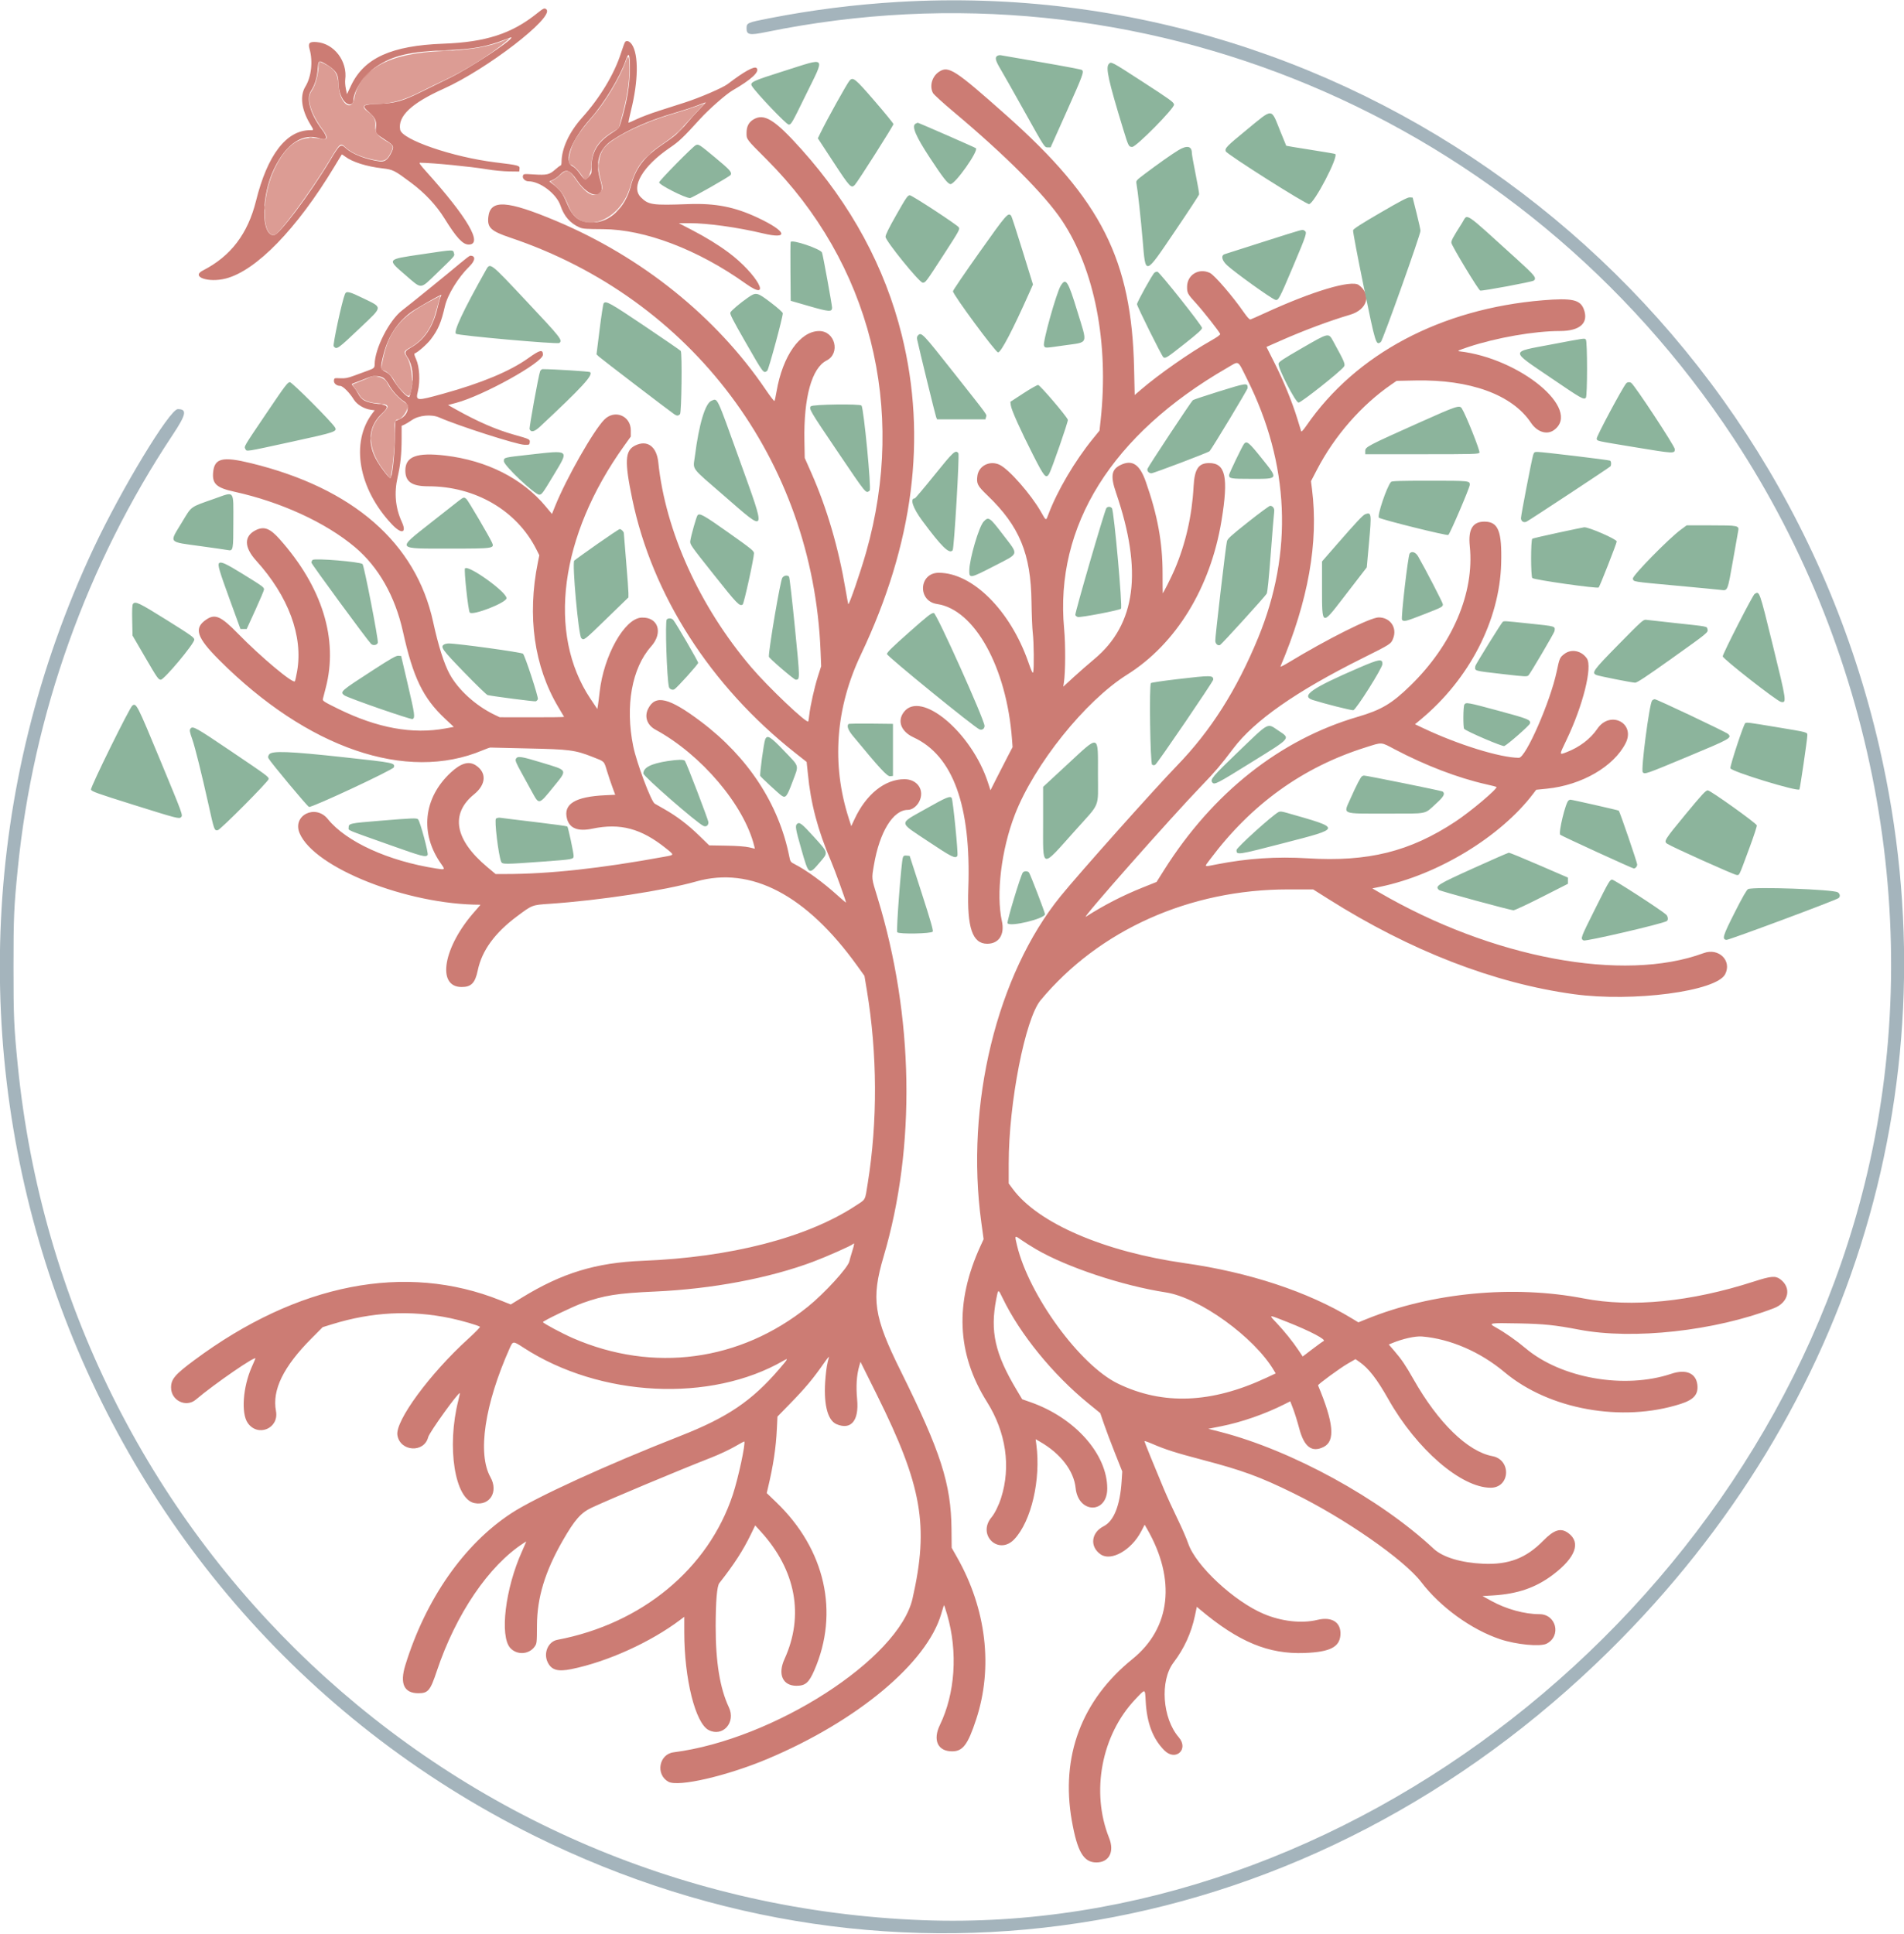
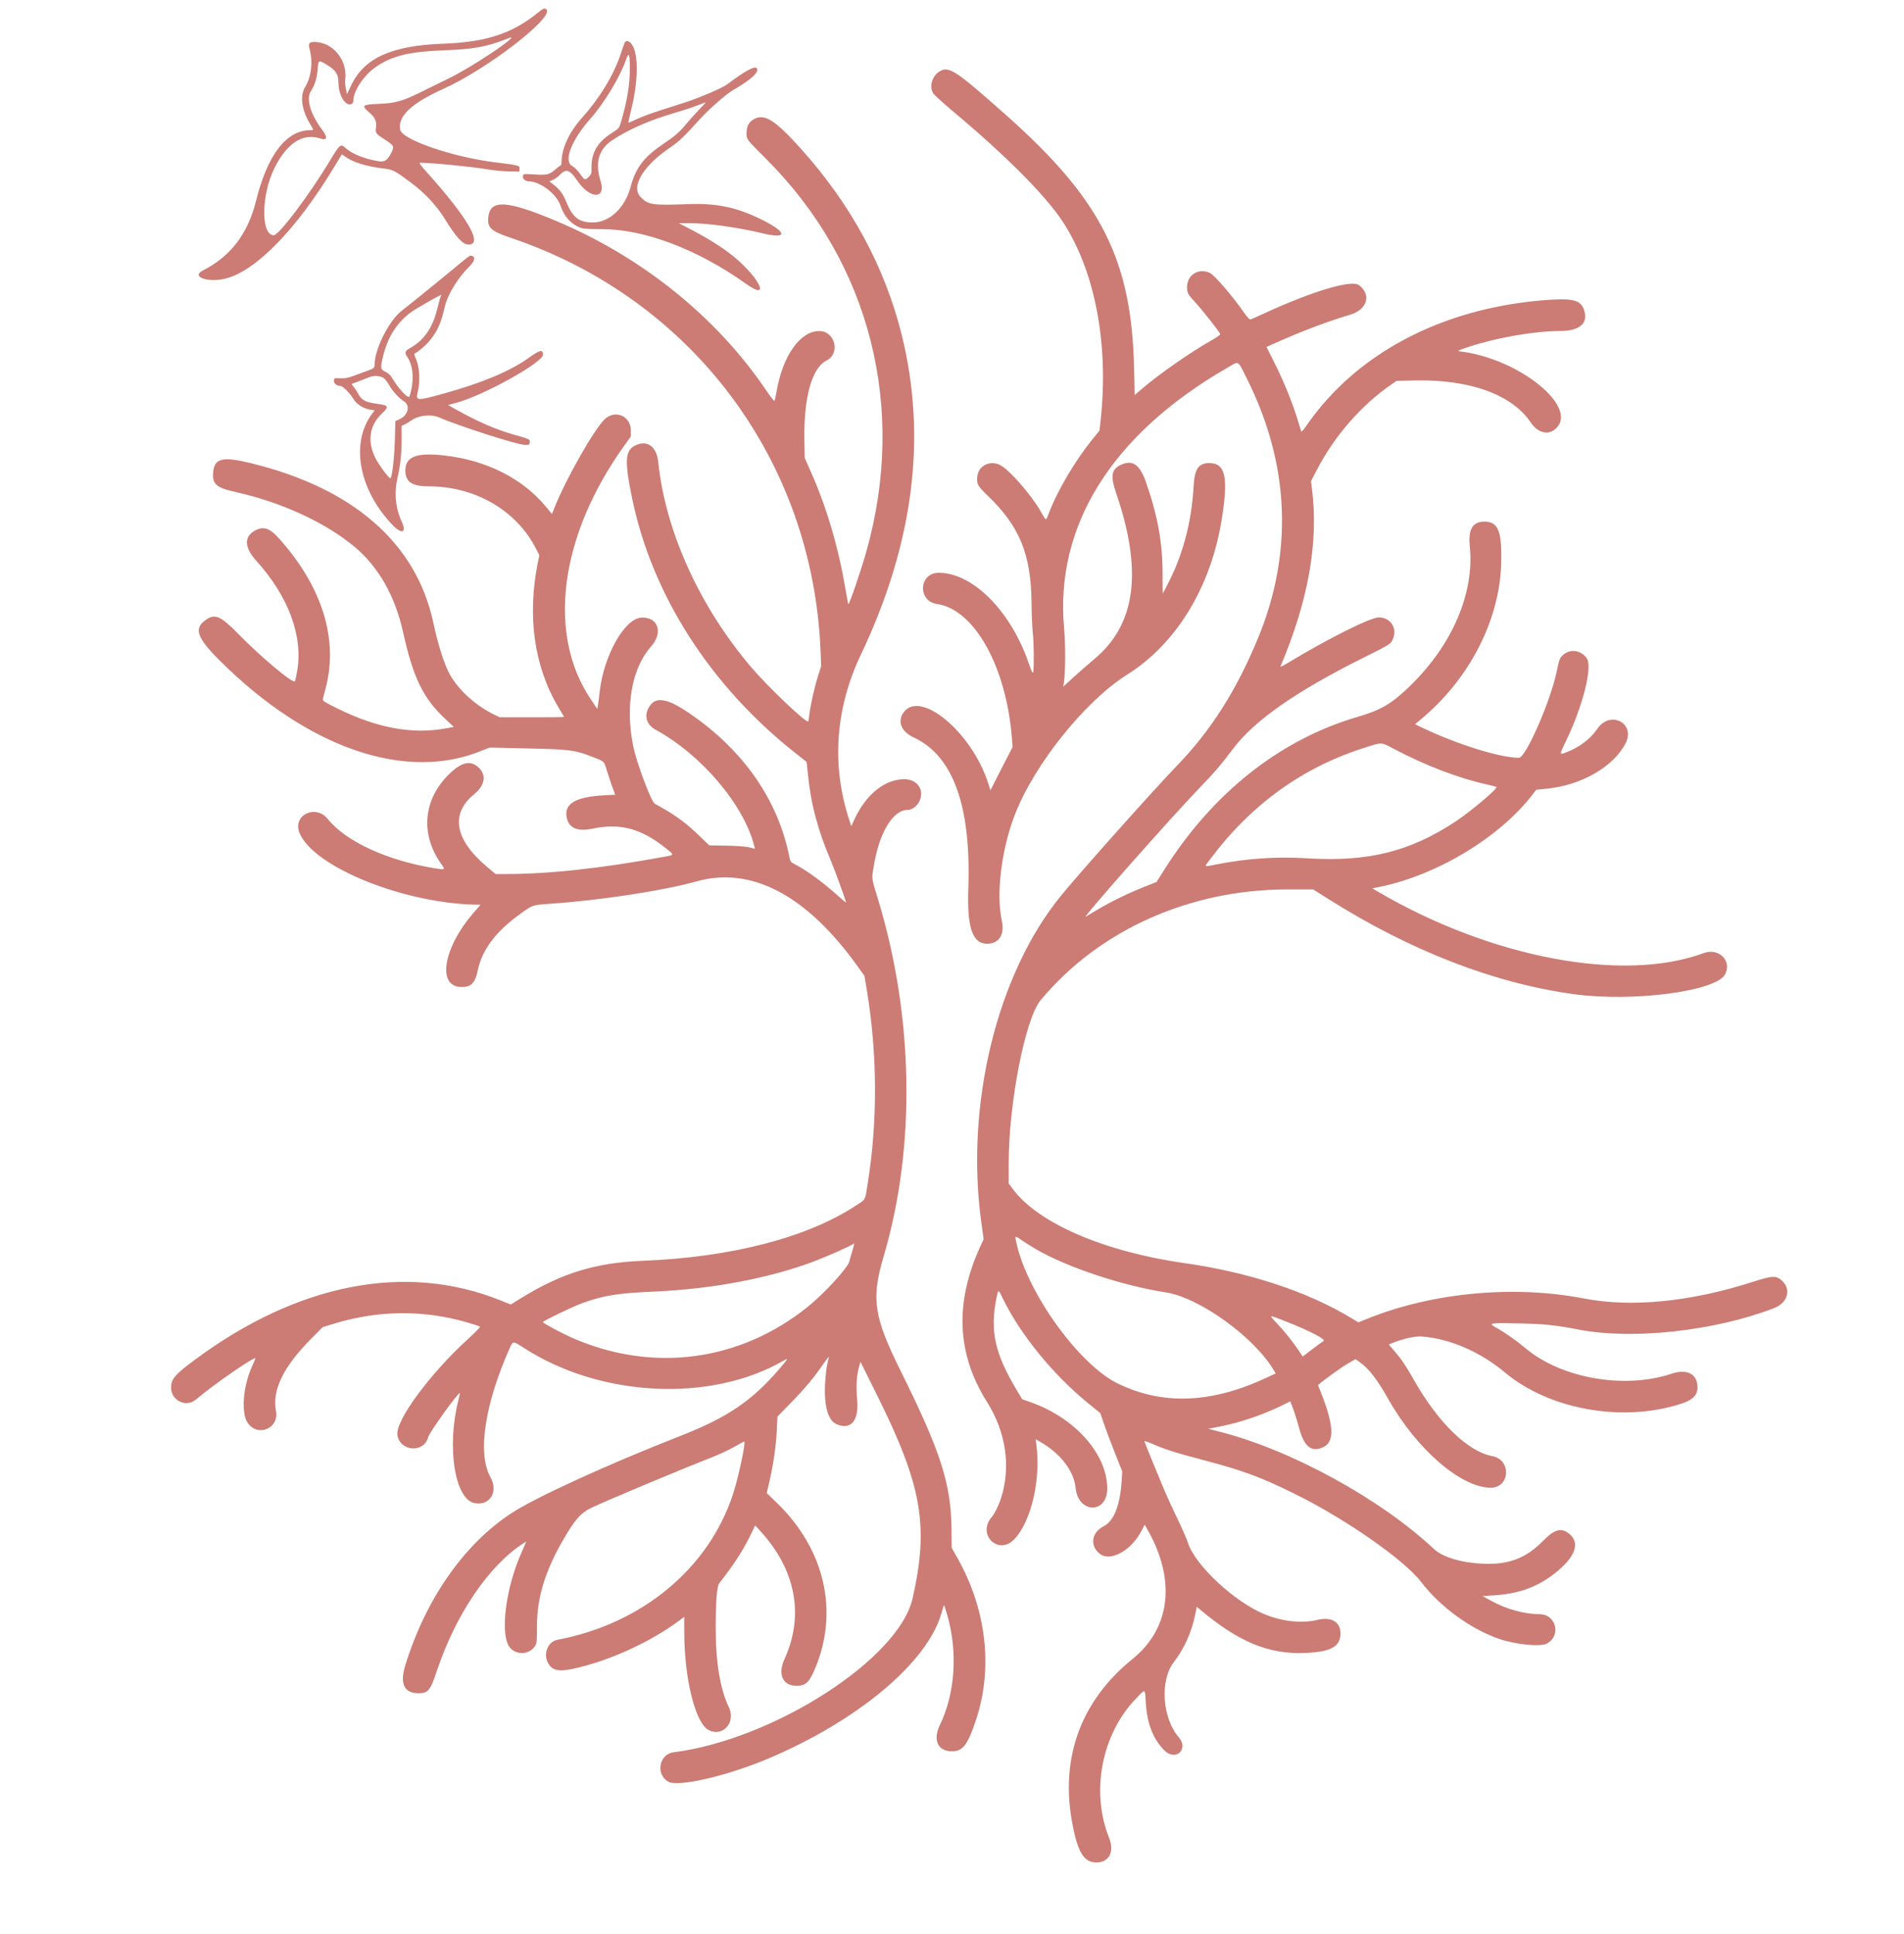
<svg xmlns="http://www.w3.org/2000/svg" id="svg" version="1.1" width="400" height="406.25" viewBox="0, 0, 400,406.25">
  <g id="svgg">
    <path id="path0" d="M112.874 2.767 C 107.532 7.070,102.057 8.850,93.164 9.176 C 82.240 9.576,76.507 12.170,73.757 17.957 L 72.890 19.780 72.655 18.644 C 72.525 18.020,72.465 17.161,72.522 16.736 C 73.041 12.867,70.207 9.135,66.525 8.839 C 65.010 8.718,64.676 9.045,65.034 10.306 C 65.770 12.900,65.407 16.153,64.154 18.194 C 62.965 20.130,63.318 22.976,65.123 26.007 C 65.967 27.423,65.964 27.344,65.178 27.344 C 60.161 27.344,56.185 32.524,53.787 42.188 C 52.067 49.119,48.464 53.840,42.627 56.812 C 40.012 58.143,43.774 59.455,47.461 58.498 C 53.848 56.841,62.372 48.061,70.217 35.059 C 71.060 33.662,71.772 32.489,71.799 32.451 C 71.827 32.413,72.145 32.608,72.507 32.884 C 74.020 34.038,76.992 34.976,80.378 35.369 C 82.563 35.622,82.868 35.776,86.328 38.360 C 89.291 40.573,91.647 43.090,93.400 45.914 C 95.911 49.959,97.215 51.365,98.456 51.366 C 101.548 51.371,98.245 45.701,89.497 35.986 C 88.361 34.725,87.976 34.181,88.222 34.183 C 90.890 34.206,99.006 35.001,102.344 35.567 C 103.687 35.794,105.752 35.993,106.934 36.008 L 109.082 36.035 109.144 35.498 C 109.228 34.763,109.046 34.713,104.099 34.107 C 95.149 33.012,84.464 29.352,84.069 27.246 C 83.538 24.412,86.444 21.671,93.191 18.644 C 102.280 14.566,116.456 3.644,114.805 1.992 C 114.424 1.612,114.192 1.705,112.874 2.767 M107.422 7.904 C 107.422 8.584,98.590 14.364,94.531 16.340 C 92.651 17.256,89.795 18.659,88.184 19.459 C 84.641 21.216,82.974 21.682,79.785 21.805 C 76.064 21.949,75.840 22.131,77.562 23.614 C 78.805 24.685,79.157 25.465,78.985 26.764 C 78.826 27.963,78.910 28.075,81.006 29.429 C 82.825 30.606,82.881 30.743,82.135 32.214 C 81.429 33.609,80.789 34.046,79.691 33.887 C 76.859 33.477,74.041 32.380,72.694 31.163 C 71.551 30.131,71.445 30.212,69.349 33.691 C 64.970 40.961,58.604 49.414,57.508 49.414 C 54.813 49.414,54.861 41.048,57.589 35.449 C 60.183 30.126,63.616 27.863,67.244 29.083 C 68.750 29.590,68.914 28.884,67.669 27.242 C 65.207 23.994,64.263 20.722,65.324 19.117 C 66.127 17.904,66.621 16.297,66.743 14.502 C 66.870 12.626,66.948 12.579,68.457 13.473 C 70.492 14.679,71.094 15.546,71.094 17.277 C 71.094 19.413,71.992 21.440,73.129 21.870 C 73.685 22.081,74.219 21.760,74.219 21.215 C 74.219 19.086,76.499 15.695,79.087 13.975 C 82.585 11.649,86.049 10.834,93.652 10.550 C 99.341 10.338,102.168 9.831,106.062 8.327 C 107.561 7.748,107.422 7.792,107.422 7.904 M131.317 8.828 C 131.212 8.968,130.829 10.005,130.467 11.133 C 129.046 15.561,126.078 20.492,122.299 24.707 C 119.579 27.740,117.985 31.175,117.972 34.033 C 117.970 34.436,117.884 34.766,117.780 34.766 C 117.676 34.766,117.151 35.157,116.612 35.635 C 115.422 36.692,114.876 36.813,112.101 36.638 C 110.036 36.507,109.990 36.513,109.855 36.941 C 109.690 37.460,110.331 38.086,111.026 38.086 C 113.463 38.086,116.916 40.713,117.756 43.207 C 118.512 45.450,119.809 46.926,121.777 47.783 C 122.434 48.068,123.213 48.125,126.660 48.137 C 135.458 48.167,146.666 52.439,156.655 59.571 C 162.488 63.736,159.052 57.495,153.061 53.045 C 150.843 51.396,148.287 49.828,145.256 48.256 L 142.592 46.875 144.881 46.875 C 148.664 46.875,154.987 47.757,160.292 49.025 C 165.895 50.364,165.277 48.584,159.140 45.708 C 154.331 43.454,150.301 42.667,144.629 42.874 C 136.986 43.152,136.238 43.044,134.618 41.424 C 132.462 39.268,135.051 34.880,140.765 31.003 C 142.652 29.724,143.565 28.854,147.070 24.994 C 148.918 22.960,152.554 19.764,153.906 18.986 C 157.873 16.702,159.675 15.026,158.945 14.297 C 158.478 13.829,156.298 15.034,152.888 17.645 C 151.842 18.445,147.028 20.519,143.848 21.540 C 142.344 22.022,139.839 22.826,138.281 23.326 C 136.724 23.826,134.713 24.583,133.813 25.008 C 132.912 25.433,132.118 25.781,132.047 25.781 C 131.976 25.781,132.204 24.644,132.552 23.255 C 134.108 17.055,134.189 11.485,132.755 9.352 C 132.282 8.648,131.632 8.412,131.317 8.828 M132.319 14.512 C 132.313 17.874,131.733 21.332,130.454 25.633 C 130.064 26.945,130.058 26.952,128.526 27.935 C 125.399 29.941,124.136 32.210,124.266 35.591 C 124.296 36.369,124.212 36.606,123.735 37.105 C 122.957 37.916,122.806 37.867,121.841 36.491 C 121.331 35.765,120.705 35.137,120.264 34.909 C 118.301 33.898,119.994 29.493,124.147 24.805 C 126.950 21.640,130.252 16.162,131.472 12.653 C 132.125 10.773,132.325 11.211,132.319 14.512 M197.250 15.093 C 195.802 16.068,195.238 18.066,195.997 19.533 C 196.159 19.846,198.143 21.654,200.406 23.552 C 211.275 32.668,219.469 40.884,223.082 46.289 C 229.980 56.610,232.985 72.088,231.229 88.244 L 230.989 90.452 229.542 92.234 C 225.798 96.845,222.131 103.072,220.285 107.956 C 219.713 109.467,219.816 109.497,218.665 107.474 C 216.601 103.846,211.981 98.587,210.027 97.641 C 207.976 96.648,205.621 97.809,205.333 99.956 C 205.112 101.600,205.338 102.037,207.458 104.072 C 214.179 110.523,216.573 116.320,216.702 126.456 C 216.737 129.146,216.859 132.095,216.975 133.008 C 217.202 134.808,217.259 140.434,217.058 141.187 C 216.961 141.550,216.732 141.076,216.019 139.039 C 212.230 128.206,204.305 120.313,197.217 120.313 C 193.029 120.313,192.712 126.269,196.869 126.876 C 204.750 128.027,211.477 140.167,212.604 155.273 L 212.728 156.934 211.707 158.887 C 211.146 159.961,210.101 162.001,209.385 163.420 L 208.083 166.000 207.549 164.360 C 204.121 153.832,193.451 144.893,189.889 149.563 C 188.447 151.453,189.297 153.672,191.929 154.888 C 200.218 158.717,204.036 169.251,203.429 186.621 C 203.142 194.846,204.292 198.227,207.381 198.239 C 209.843 198.248,211.108 196.309,210.481 193.488 C 209.226 187.841,210.364 178.479,213.195 171.152 C 217.279 160.582,227.966 147.250,236.802 141.703 C 247.074 135.254,254.305 123.457,256.617 109.375 C 258.118 100.235,257.476 97.255,254.011 97.269 C 251.766 97.278,250.945 98.528,250.749 102.237 C 250.426 108.324,249.072 114.249,246.779 119.612 C 246.087 121.231,244.391 124.610,244.270 124.609 C 244.253 124.609,244.237 122.698,244.236 120.361 C 244.234 113.935,243.175 108.172,240.711 101.172 C 239.428 97.527,237.861 96.489,235.421 97.670 C 233.483 98.608,233.258 99.987,234.466 103.516 C 240.104 119.986,238.637 131.166,229.883 138.454 C 228.647 139.482,226.677 141.204,225.505 142.281 L 223.373 144.238 223.508 143.359 C 223.841 141.184,223.866 135.401,223.556 132.071 C 221.549 110.489,233.570 91.253,257.798 77.275 C 260.421 75.762,259.915 75.480,261.983 79.606 C 270.919 97.431,271.716 116.036,264.312 133.984 C 259.767 145.003,254.387 153.474,247.259 160.837 C 242.478 165.776,226.771 183.383,222.864 188.184 C 209.419 204.700,202.758 232.039,206.157 256.757 L 206.643 260.291 205.980 261.737 C 200.530 273.623,200.979 284.352,207.352 294.480 C 211.344 300.824,212.409 308.082,210.312 314.648 C 209.809 316.221,208.973 317.915,208.310 318.703 C 205.194 322.407,209.820 326.819,213.119 323.291 C 216.668 319.496,218.688 310.789,217.721 303.448 L 217.570 302.307 218.538 302.865 C 222.837 305.348,225.600 308.952,225.973 312.563 C 226.531 317.972,232.621 318.056,232.616 312.654 C 232.609 305.434,225.821 297.800,216.504 294.533 L 214.746 293.916 213.574 291.952 C 209.020 284.321,207.982 279.695,209.293 272.880 C 209.711 270.709,209.698 270.710,210.654 272.697 C 214.272 280.213,221.188 288.711,228.613 294.765 L 231.152 296.835 231.908 299.052 C 232.323 300.272,233.362 303.027,234.215 305.176 L 235.768 309.082 235.637 311.110 C 235.305 316.246,234.003 319.507,231.849 320.599 C 229.203 321.940,228.901 324.916,231.248 326.514 C 233.445 328.009,237.685 325.605,239.722 321.708 L 240.473 320.271 240.964 321.122 C 247.109 331.768,245.971 341.974,237.914 348.485 C 227.229 357.119,222.797 368.924,225.171 382.422 C 226.321 388.957,227.645 391.211,230.333 391.211 C 233.000 391.211,234.169 388.965,233.008 386.067 C 229.141 376.410,231.391 364.463,238.488 356.964 C 240.685 354.643,240.539 354.616,240.692 357.373 C 240.945 361.962,242.205 365.262,244.626 367.683 C 246.982 370.039,249.817 367.438,247.638 364.920 C 244.191 360.937,243.642 353.025,246.549 349.210 C 248.765 346.301,250.274 343.003,251.032 339.411 L 251.432 337.514 252.132 338.103 C 260.214 344.898,266.501 347.505,274.099 347.211 C 279.353 347.008,281.389 345.999,281.597 343.497 C 281.819 340.815,279.855 339.504,276.750 340.261 C 273.482 341.058,269.241 340.585,265.503 339.006 C 259.239 336.362,251.210 328.882,249.628 324.219 C 249.282 323.198,248.268 320.869,247.375 319.043 C 246.481 317.217,245.177 314.360,244.477 312.695 C 242.505 308.005,240.430 302.892,240.430 302.722 C 240.430 302.637,241.199 302.902,242.139 303.309 C 244.819 304.472,247.025 305.173,252.633 306.647 C 261.064 308.862,264.674 310.187,271.777 313.673 C 282.542 318.956,294.974 327.607,298.581 332.324 C 302.600 337.581,309.118 342.301,315.138 344.315 C 318.564 345.461,323.595 345.941,324.932 345.250 C 328.060 343.632,326.945 339.063,323.423 339.062 C 320.288 339.062,316.423 337.997,313.295 336.270 L 311.454 335.254 313.588 335.129 C 318.829 334.821,322.685 333.488,326.308 330.732 C 331.009 327.154,332.158 324.011,329.488 322.034 C 327.914 320.870,326.502 321.293,324.227 323.613 C 320.602 327.308,316.952 328.708,311.572 328.466 C 306.928 328.257,303.093 327.094,301.194 325.320 C 289.921 314.789,271.359 304.623,256.365 300.769 L 253.843 300.121 256.493 299.599 C 260.758 298.758,265.703 297.046,269.754 295.006 L 271.063 294.346 271.677 295.952 C 272.014 296.836,272.583 298.668,272.941 300.024 C 273.979 303.958,275.615 305.187,278.116 303.911 C 280.544 302.672,280.185 298.862,276.902 291.002 C 276.820 290.804,281.490 287.385,283.154 286.424 L 284.766 285.494 285.548 286.036 C 287.532 287.411,289.247 289.618,291.693 293.945 C 297.622 304.434,306.960 312.500,313.173 312.500 C 317.257 312.500,317.568 306.624,313.524 305.866 C 308.343 304.895,302.117 298.832,296.972 289.746 C 295.299 286.793,294.450 285.537,292.951 283.800 L 291.759 282.418 292.413 282.147 C 294.684 281.205,297.340 280.613,298.757 280.733 C 304.694 281.235,310.990 283.962,316.099 288.246 C 325.439 296.078,340.769 298.839,353.058 294.902 C 355.856 294.006,356.817 292.909,356.587 290.872 C 356.312 288.432,354.192 287.535,351.127 288.562 C 341.287 291.857,327.974 289.521,320.471 283.183 C 318.618 281.618,316.106 279.860,314.271 278.845 C 312.567 277.902,312.834 277.855,319.106 277.983 C 324.389 278.091,326.664 278.327,331.738 279.296 C 343.090 281.465,360.268 279.571,372.688 274.781 C 375.778 273.589,376.441 270.508,373.997 268.698 C 372.982 267.946,372.055 268.030,368.432 269.198 C 355.235 273.454,342.777 274.691,332.737 272.744 C 317.990 269.884,300.838 271.499,287.169 277.037 L 285.373 277.764 283.946 276.899 C 274.747 271.322,262.417 267.250,248.926 265.334 C 231.963 262.925,218.081 256.937,212.760 249.734 L 211.914 248.590 211.914 244.353 C 211.914 231.684,215.373 213.999,218.614 210.103 C 230.888 195.344,249.933 186.817,270.605 186.824 L 275.879 186.826 279.089 188.852 C 296.342 199.736,313.907 206.541,330.664 208.831 C 343.091 210.529,360.558 208.228,362.421 204.648 C 363.900 201.806,361.081 199.026,357.910 200.200 C 341.037 206.444,313.409 201.255,289.609 187.371 L 288.301 186.607 289.911 186.276 C 302.017 183.784,315.195 175.791,322.060 166.776 L 322.734 165.891 324.990 165.663 C 332.284 164.924,339.032 161.021,341.521 156.101 C 343.657 151.880,338.258 149.133,335.578 153.078 C 334.124 155.220,331.817 156.967,329.049 158.025 C 327.542 158.601,327.541 158.658,329.083 155.451 C 332.554 148.230,334.593 140.072,333.369 138.299 C 332.242 136.666,330.115 136.243,328.650 137.361 C 327.697 138.088,327.627 138.249,327.039 141.045 C 325.707 147.381,320.536 159.185,319.096 159.179 C 315.156 159.160,306.315 156.419,298.975 152.940 L 297.267 152.130 298.487 151.117 C 308.689 142.646,315.047 130.310,315.373 118.359 C 315.558 111.552,314.762 109.570,311.845 109.570 C 309.376 109.570,308.414 111.189,308.779 114.730 C 309.790 124.531,305.139 135.420,296.250 144.062 C 292.385 147.820,290.171 149.128,285.224 150.575 C 268.913 155.346,254.765 166.545,244.533 182.787 L 242.978 185.255 240.092 186.411 C 235.844 188.113,232.074 190.050,228.125 192.559 C 226.884 193.347,246.221 171.467,252.532 164.941 C 255.281 162.099,256.496 160.671,259.075 157.247 C 263.513 151.355,272.292 145.217,286.212 138.272 C 292.233 135.268,292.233 135.268,292.692 134.066 C 293.548 131.824,292.058 129.688,289.638 129.688 C 287.901 129.688,278.866 134.211,270.629 139.205 C 269.675 139.783,268.944 140.142,269.003 140.001 C 274.860 126.166,277.038 113.912,275.627 102.734 L 275.417 101.074 276.686 98.633 C 280.367 91.552,286.014 85.089,292.312 80.752 L 293.402 80.001 297.336 79.920 C 308.865 79.684,317.695 82.908,321.615 88.785 C 322.939 90.770,325.009 91.418,326.499 90.314 C 332.328 85.995,319.339 75.237,306.543 73.786 C 306.091 73.734,306.531 73.529,308.474 72.883 C 314.368 70.926,322.369 69.532,327.712 69.531 C 331.964 69.531,333.825 67.821,332.721 64.930 C 331.962 62.943,330.231 62.570,324.121 63.076 C 302.710 64.849,284.841 74.329,274.441 89.432 C 273.853 90.286,273.412 90.765,273.361 90.604 C 273.313 90.455,272.951 89.277,272.557 87.988 C 271.485 84.489,269.665 80.032,267.761 76.245 L 266.064 72.871 269.019 71.567 C 273.944 69.393,279.297 67.395,283.641 66.108 C 287.260 65.036,288.181 61.896,285.471 59.875 C 283.922 58.720,275.719 61.168,265.723 65.768 C 264.219 66.460,262.856 67.061,262.695 67.104 C 262.506 67.154,262.008 66.613,261.286 65.573 C 258.944 62.199,255.137 57.782,254.179 57.328 C 251.850 56.223,249.386 57.729,249.386 60.258 C 249.386 61.564,249.494 61.759,251.292 63.727 C 252.762 65.335,256.174 69.676,256.345 70.155 C 256.403 70.317,255.677 70.838,254.359 71.582 C 250.016 74.033,243.427 78.640,239.746 81.800 L 238.379 82.974 238.259 77.473 C 237.759 54.600,231.394 41.971,211.426 24.231 C 200.560 14.577,199.259 13.739,197.250 15.093 M146.993 22.900 C 146.228 23.679,144.980 25.063,144.219 25.977 C 142.636 27.876,141.938 28.477,139.002 30.475 C 135.256 33.023,133.512 35.360,132.502 39.186 C 131.326 43.637,128.068 46.729,124.550 46.729 C 121.671 46.729,120.352 45.729,119.030 42.548 C 118.260 40.693,117.689 39.899,116.381 38.865 L 115.411 38.099 116.151 37.790 C 116.558 37.620,117.225 37.133,117.633 36.709 C 118.918 35.372,119.724 35.641,121.256 37.920 C 123.893 41.842,127.390 41.933,126.173 38.048 C 124.955 34.163,125.763 31.353,128.648 29.438 C 132.021 27.199,136.484 25.241,141.623 23.746 C 143.300 23.258,145.453 22.555,146.408 22.184 C 147.363 21.812,148.198 21.503,148.264 21.497 C 148.329 21.490,147.757 22.122,146.993 22.900 M158.276 25.096 C 157.291 25.687,156.836 26.580,156.836 27.923 C 156.836 29.299,156.751 29.187,161.002 33.435 C 182.842 55.261,190.572 85.748,181.948 116.052 C 180.761 120.224,178.395 127.093,178.210 126.907 C 178.175 126.873,177.918 125.485,177.637 123.823 C 176.156 115.046,173.711 106.719,170.441 99.316 L 169.060 96.191 168.994 92.581 C 168.827 83.489,170.536 77.299,173.646 75.729 C 176.621 74.227,175.428 69.513,172.078 69.536 C 168.080 69.563,164.420 74.762,163.143 82.227 C 162.969 83.247,162.770 84.148,162.701 84.229 C 162.633 84.310,161.811 83.247,160.875 81.866 C 150.505 66.571,134.859 53.977,116.802 46.393 C 106.477 42.057,103.010 41.854,102.592 45.560 C 102.339 47.809,103.114 48.544,107.184 49.912 C 145.354 62.741,170.799 96.655,172.389 136.816 L 172.512 139.941 171.810 142.147 C 171.096 144.392,170.234 148.252,170.013 150.195 C 169.945 150.786,169.854 151.386,169.809 151.528 C 169.613 152.151,161.378 144.338,157.815 140.149 C 146.953 127.377,139.794 111.588,138.295 97.101 C 137.948 93.747,135.942 92.316,133.392 93.604 C 131.297 94.661,131.184 96.921,132.827 104.825 C 137.026 125.014,149.261 144.083,167.028 158.127 C 168.351 159.173,169.446 160.036,169.461 160.044 C 169.476 160.052,169.592 161.157,169.720 162.500 C 170.313 168.758,171.814 174.434,174.579 180.869 C 175.380 182.735,177.734 189.241,177.734 189.590 C 177.734 189.645,176.965 188.994,176.025 188.143 C 172.949 185.358,169.403 182.770,166.958 181.527 C 166.091 181.086,166.034 181.006,165.821 179.936 C 163.637 168.921,157.168 159.036,147.266 151.579 C 140.563 146.532,137.673 145.830,136.160 148.880 C 135.327 150.558,135.946 152.315,137.706 153.269 C 147.321 158.479,156.374 169.159,158.464 177.758 L 158.589 178.271 157.371 177.983 C 156.603 177.802,154.830 177.673,152.573 177.633 L 148.993 177.571 146.908 175.545 C 144.519 173.222,142.189 171.449,139.599 169.981 C 138.606 169.418,137.682 168.889,137.545 168.805 C 136.773 168.329,133.735 160.213,133.028 156.738 C 131.313 148.303,132.745 140.322,136.787 135.792 C 139.381 132.885,138.266 129.556,134.756 129.730 C 131.196 129.907,126.812 137.729,125.967 145.410 C 125.849 146.484,125.692 147.715,125.618 148.145 L 125.483 148.926 124.064 146.807 C 114.877 133.092,117.604 112.515,131.104 93.675 L 132.520 91.699 132.520 90.395 C 132.520 87.320,129.116 85.945,126.950 88.146 C 124.651 90.482,118.978 100.470,116.598 106.372 L 115.958 107.960 114.608 106.339 C 109.744 100.503,102.256 96.719,93.540 95.693 C 87.558 94.988,85.156 95.886,85.156 98.828 C 85.156 101.205,86.530 102.148,89.994 102.148 C 99.860 102.148,108.577 107.238,112.680 115.395 L 113.301 116.630 112.998 118.129 C 110.715 129.417,112.210 140.000,117.294 148.535 C 117.934 149.609,118.479 150.532,118.506 150.586 C 118.533 150.640,115.500 150.678,111.767 150.672 L 104.980 150.660 103.870 150.126 C 99.958 148.247,96.276 144.908,94.469 141.602 C 93.293 139.450,92.072 135.599,91.001 130.664 C 87.395 114.048,74.183 102.530,52.724 97.292 C 46.698 95.821,45.022 96.241,44.770 99.287 C 44.574 101.644,45.495 102.467,49.245 103.291 C 59.011 105.436,68.408 109.751,74.550 114.911 C 79.517 119.083,83.007 125.228,84.664 132.715 C 86.786 142.313,88.869 146.621,93.475 150.944 L 95.335 152.690 93.607 153.007 C 86.662 154.284,79.270 152.936,71.052 148.894 C 68.039 147.412,67.738 147.219,67.830 146.823 C 67.885 146.583,68.152 145.545,68.423 144.517 C 71.118 134.279,67.704 123.278,58.704 113.201 C 56.697 110.953,55.446 110.497,53.705 111.377 C 51.219 112.633,51.263 114.946,53.828 117.777 C 60.614 125.269,63.707 133.626,62.421 140.992 C 62.245 141.999,62.031 142.948,61.946 143.100 C 61.607 143.705,54.757 137.968,50.006 133.101 C 46.417 129.425,45.200 128.881,43.350 130.128 C 40.664 131.938,41.276 133.861,46.061 138.647 C 64.618 157.207,85.389 164.330,101.367 157.613 C 102.173 157.275,102.920 157.010,103.027 157.026 C 103.135 157.042,106.694 157.126,110.938 157.214 C 119.648 157.395,120.830 157.550,124.512 158.999 C 127.064 160.003,126.867 159.812,127.512 161.924 C 127.822 162.939,128.340 164.484,128.663 165.357 L 129.252 166.944 127.175 167.040 C 120.822 167.334,118.286 168.895,119.121 171.997 C 119.663 174.009,121.428 174.695,124.446 174.065 C 130.316 172.841,134.708 174.018,139.941 178.219 C 141.703 179.633,141.716 179.566,139.605 179.954 C 126.177 182.419,115.387 183.592,106.110 183.593 L 104.115 183.594 102.338 182.103 C 95.517 176.380,94.547 170.943,99.614 166.830 C 102.111 164.803,102.276 162.319,100.015 160.796 C 98.539 159.801,96.873 160.260,94.717 162.257 C 88.927 167.616,88.147 175.107,92.712 181.513 C 93.552 182.693,93.515 182.726,91.655 182.435 C 81.568 180.860,72.729 176.828,68.870 172.043 C 66.273 168.821,61.367 171.272,62.939 175.006 C 66.009 182.296,85.569 190.039,100.920 190.039 C 100.965 190.039,100.467 190.635,99.815 191.364 C 93.141 198.819,91.626 207.324,96.973 207.324 C 99.008 207.324,99.820 206.484,100.377 203.802 C 101.232 199.691,103.944 195.959,108.594 192.493 C 111.850 190.065,111.768 190.097,115.442 189.848 C 125.980 189.133,139.432 187.083,146.289 185.148 C 157.784 181.904,169.377 187.973,180.064 202.832 L 181.609 204.980 182.120 208.065 C 184.327 221.396,184.389 235.550,182.297 248.560 C 181.695 252.305,181.955 251.827,179.728 253.286 C 169.495 259.989,153.552 264.103,134.961 264.837 C 125.209 265.222,118.066 267.402,109.657 272.561 L 107.297 274.010 105.162 273.153 C 85.223 265.149,62.531 269.577,40.820 285.706 C 36.745 288.734,35.937 289.686,35.938 291.465 C 35.938 294.194,39.100 295.728,41.144 293.991 C 45.010 290.705,54.024 284.507,53.654 285.389 C 53.595 285.530,53.239 286.348,52.862 287.207 C 51.035 291.374,50.640 296.830,52.019 298.855 C 54.126 301.949,58.674 300.065,57.977 296.387 C 57.140 291.965,59.534 287.073,65.443 281.133 L 67.793 278.770 69.785 278.155 C 78.161 275.567,86.291 275.153,94.629 276.889 C 96.934 277.370,100.539 278.419,100.835 278.696 C 100.918 278.774,99.803 279.913,98.357 281.228 C 90.288 288.564,83.011 298.463,83.487 301.457 C 84.039 304.929,89.105 305.258,89.953 301.877 C 90.209 300.861,96.326 292.354,96.602 292.631 C 96.635 292.663,96.495 293.346,96.291 294.148 C 93.804 303.945,95.545 314.955,99.706 315.735 C 102.923 316.339,104.749 313.345,103.034 310.280 C 100.268 305.334,101.815 294.986,107.084 283.179 C 107.765 281.653,107.780 281.653,110.015 283.102 C 126.081 293.519,149.310 294.668,164.621 285.803 C 165.678 285.191,165.570 285.402,163.728 287.546 C 157.941 294.284,152.827 297.740,142.871 301.643 C 127.521 307.660,112.496 314.533,107.422 317.859 C 97.465 324.385,89.442 335.883,85.151 349.779 C 83.951 353.664,84.885 355.664,87.897 355.664 C 89.941 355.664,90.394 355.121,91.762 351.023 C 95.756 339.065,102.699 328.834,110.015 324.126 L 110.557 323.777 110.374 324.242 C 110.273 324.498,109.952 325.234,109.661 325.879 C 106.152 333.641,104.937 343.674,107.204 346.167 C 108.594 347.694,111.129 347.548,112.324 345.872 C 112.779 345.234,112.793 345.101,112.809 341.406 C 112.834 335.591,114.504 330.093,118.208 323.633 C 120.740 319.218,122.027 317.754,124.323 316.681 C 128.241 314.850,142.537 308.864,149.455 306.158 C 151.035 305.540,153.224 304.516,154.320 303.883 C 155.416 303.250,156.333 302.755,156.358 302.782 C 156.681 303.139,155.101 310.482,153.955 313.953 C 148.812 329.525,134.836 341.086,117.090 344.449 C 115.163 344.814,114.120 347.222,115.053 349.150 C 115.855 350.806,117.173 351.186,120.074 350.595 C 127.617 349.057,136.686 344.948,142.920 340.241 L 143.750 339.615 143.751 342.805 C 143.753 352.604,146.073 361.944,148.867 363.397 C 151.827 364.937,154.632 361.811,153.134 358.644 C 151.246 354.654,150.336 349.083,150.351 341.602 C 150.361 336.300,150.627 333.159,151.120 332.534 C 154.214 328.605,156.119 325.660,157.758 322.270 L 158.653 320.418 159.808 321.684 C 167.206 329.794,168.985 339.342,164.805 348.505 C 163.350 351.695,164.433 354.102,167.324 354.102 C 169.205 354.102,169.943 353.457,171.090 350.814 C 176.346 338.696,173.354 325.448,163.139 315.610 L 161.077 313.623 161.315 312.622 C 162.460 307.820,163.018 304.132,163.209 300.098 L 163.330 297.559 165.902 294.922 C 169.255 291.485,170.809 289.622,173.268 286.092 C 173.813 285.309,174.212 284.844,174.153 285.059 C 173.744 286.559,173.623 287.265,173.439 289.233 C 172.931 294.648,173.776 298.311,175.726 299.145 C 178.786 300.454,180.491 298.418,180.072 293.955 C 179.811 291.168,179.958 288.872,180.522 286.922 L 180.774 286.051 184.217 292.977 C 193.711 312.078,195.180 320.464,191.714 335.762 C 188.835 348.467,162.552 365.384,141.508 368.077 C 138.428 368.471,137.682 372.748,140.430 374.263 C 142.511 375.410,152.764 373.037,161.324 369.426 C 180.154 361.483,194.772 349.262,197.746 338.977 C 198.024 338.017,198.281 337.201,198.317 337.165 C 198.354 337.128,198.658 338.046,198.993 339.203 C 201.249 346.994,200.672 355.688,197.458 362.335 C 195.921 365.513,197.010 367.871,200.015 367.871 C 202.281 367.871,203.331 366.478,205.083 361.143 C 208.663 350.238,207.216 337.979,201.066 327.117 L 199.931 325.113 199.896 321.199 C 199.811 311.704,197.645 304.965,189.225 287.988 C 183.543 276.533,182.993 272.852,185.633 263.932 C 192.448 240.899,191.985 213.440,184.362 188.574 C 183.059 184.324,183.098 184.673,183.595 181.729 C 184.774 174.751,187.622 170.117,190.732 170.117 C 191.603 170.117,192.601 169.384,193.115 168.365 C 194.306 166.008,192.758 163.672,190.004 163.672 C 185.897 163.672,181.969 166.816,179.525 172.059 L 178.837 173.535 178.305 171.875 C 174.657 160.503,175.534 148.710,180.860 137.500 C 191.919 114.223,194.778 91.904,189.454 70.401 C 185.925 56.145,178.814 42.996,168.310 31.301 C 162.742 25.101,160.539 23.739,158.276 25.096 M96.680 55.297 C 94.311 57.299,85.933 64.099,84.505 65.177 C 81.788 67.230,78.727 73.229,78.708 76.539 C 78.704 77.263,78.565 77.389,77.246 77.863 C 76.602 78.095,75.327 78.562,74.414 78.902 C 73.051 79.408,72.526 79.507,71.484 79.456 C 70.238 79.396,70.214 79.404,70.155 79.913 C 70.085 80.513,70.703 81.055,71.458 81.055 C 72.019 81.055,73.439 82.470,74.316 83.905 C 74.972 84.977,76.475 85.884,77.916 86.078 L 78.717 86.185 78.254 86.794 C 73.585 92.920,75.288 102.669,82.331 110.135 C 84.360 112.285,85.507 111.998,84.410 109.615 C 83.061 106.685,82.771 103.536,83.542 100.195 C 84.130 97.649,84.372 95.309,84.373 92.134 L 84.375 89.445 84.912 89.214 C 85.208 89.087,85.946 88.643,86.553 88.227 C 88.026 87.217,90.649 86.973,92.285 87.694 C 96.224 89.430,108.551 93.386,110.156 93.428 C 111.190 93.456,111.233 93.437,111.292 92.922 C 111.367 92.271,111.312 92.244,107.970 91.302 C 104.199 90.239,100.358 88.569,95.743 85.984 L 94.122 85.076 95.828 84.623 C 101.482 83.122,114.063 76.148,114.063 74.514 C 114.063 73.330,113.435 73.475,111.004 75.220 C 107.185 77.960,101.166 80.475,93.096 82.702 C 87.384 84.278,87.301 84.269,87.807 82.114 C 88.297 80.026,88.125 77.012,87.429 75.491 C 87.102 74.777,86.975 74.296,87.103 74.253 C 87.751 74.037,89.755 72.275,90.539 71.232 C 92.069 69.197,92.673 67.777,93.462 64.359 C 94.033 61.885,96.249 58.277,98.617 55.964 C 99.897 54.714,99.965 53.673,98.763 53.720 C 98.638 53.725,97.700 54.434,96.680 55.297 M92.583 62.295 C 92.471 62.505,92.158 63.614,91.887 64.759 C 90.941 68.762,89.128 71.429,86.246 73.055 C 85.002 73.757,84.918 74.045,85.642 75.112 C 86.670 76.628,86.971 79.168,86.428 81.756 C 86.238 82.659,86.018 83.398,85.939 83.398 C 85.342 83.398,83.570 81.411,82.382 79.409 C 82.012 78.786,81.586 78.389,80.966 78.088 C 79.883 77.562,79.854 77.301,80.567 74.488 C 81.516 70.745,83.368 67.849,86.194 65.686 C 87.087 65.002,92.275 62.018,92.731 61.925 C 92.762 61.919,92.695 62.086,92.583 62.295 M80.638 79.438 C 80.921 79.646,81.389 80.249,81.678 80.778 C 82.400 82.097,83.789 83.632,84.870 84.303 C 86.276 85.177,85.725 87.298,83.886 88.086 L 83.062 88.440 82.952 92.413 C 82.850 96.118,82.401 100.073,82.039 100.453 C 81.836 100.666,79.629 97.720,78.880 96.238 C 77.119 92.749,77.591 89.376,80.183 86.924 C 81.768 85.425,81.658 85.136,79.395 84.845 C 76.755 84.506,75.943 84.072,75.186 82.594 C 74.986 82.206,74.592 81.613,74.309 81.276 C 73.834 80.713,73.822 80.656,74.153 80.547 C 74.350 80.483,75.083 80.206,75.781 79.932 C 76.479 79.658,77.358 79.314,77.734 79.168 C 78.614 78.827,79.980 78.954,80.638 79.438 M293.034 157.407 C 299.501 160.807,306.291 163.407,312.181 164.736 C 313.349 165.000,314.339 165.250,314.381 165.292 C 314.706 165.618,308.982 170.453,305.748 172.585 C 296.180 178.892,287.410 181.070,274.707 180.291 C 268.219 179.893,262.060 180.300,255.681 181.548 C 252.762 182.118,252.921 182.241,254.262 180.450 C 262.905 168.917,273.680 161.160,286.816 157.015 C 290.505 155.852,290.018 155.821,293.034 157.407 M217.643 262.396 C 224.127 266.185,235.788 270.064,244.922 271.471 C 251.992 272.560,263.536 280.899,267.642 287.883 L 267.998 288.489 266.079 289.387 C 254.521 294.795,244.311 295.202,234.863 290.631 C 226.901 286.778,216.196 272.132,213.661 261.621 C 213.136 259.444,213.134 259.447,214.502 260.412 C 215.173 260.886,216.587 261.779,217.643 262.396 M179.041 262.824 C 178.777 263.666,178.503 264.624,178.433 264.952 C 178.155 266.258,173.196 271.679,169.716 274.482 C 155.472 285.955,137.212 288.402,120.384 281.091 C 118.121 280.108,114.063 277.937,114.063 277.709 C 114.063 277.465,120.398 274.416,122.363 273.715 C 126.941 272.081,129.689 271.644,137.598 271.290 C 149.603 270.753,161.570 268.498,170.828 265.029 C 173.581 263.997,178.841 261.666,179.179 261.329 C 179.548 260.960,179.515 261.309,179.041 262.824 M270.410 277.677 C 275.249 279.587,278.755 281.432,278.054 281.701 C 277.908 281.757,276.863 282.508,275.732 283.371 L 273.675 284.939 272.805 283.631 C 271.603 281.825,269.771 279.551,268.104 277.793 C 266.486 276.087,266.394 276.092,270.410 277.677 " stroke="none" fill="#cc7c74" fill-rule="evenodd" />
-     <path id="path1" d="M209.521 11.730 C 208.962 12.063,209.123 12.724,210.205 14.537 C 210.769 15.481,213.076 19.562,215.333 23.606 C 219.433 30.953,219.435 30.957,220.077 30.957 L 220.718 30.957 224.125 23.340 C 227.505 15.780,227.765 15.072,227.295 14.697 C 227.161 14.589,223.359 13.867,218.848 13.092 C 214.336 12.318,210.469 11.648,210.254 11.605 C 210.039 11.561,209.709 11.618,209.521 11.730 M164.662 14.928 C 158.176 16.974,157.510 17.282,157.943 18.032 C 158.701 19.348,165.195 26.172,165.689 26.172 C 166.219 26.172,166.358 25.931,169.253 20.011 C 173.408 11.514,173.868 12.023,164.662 14.928 M232.940 13.443 C 232.249 14.208,232.850 16.929,235.971 27.148 C 237.062 30.721,237.132 30.859,237.867 30.859 C 238.711 30.859,246.736 22.731,246.647 21.967 C 246.589 21.472,245.884 20.959,240.158 17.249 C 233.365 12.847,233.443 12.888,232.940 13.443 M178.480 16.934 C 177.931 17.557,173.753 25.071,172.352 27.954 L 171.818 29.052 175.091 34.051 C 178.539 39.318,178.833 39.632,179.585 38.839 C 180.217 38.172,187.695 26.399,187.695 26.071 C 187.695 25.919,185.928 23.748,183.767 21.247 C 179.634 16.461,179.204 16.110,178.480 16.934 M261.976 27.209 C 257.672 30.738,257.288 31.131,257.512 31.787 C 257.715 32.381,274.267 42.871,275.001 42.871 C 276.044 42.871,281.291 32.832,280.503 32.345 C 280.414 32.290,278.071 31.891,275.297 31.457 C 272.522 31.024,270.237 30.646,270.219 30.618 C 270.200 30.589,269.634 29.204,268.961 27.539 C 266.972 22.618,267.541 22.645,261.976 27.209 M192.334 25.992 C 191.481 26.489,192.364 28.594,195.302 33.069 C 198.136 37.386,199.145 38.672,199.697 38.672 C 200.688 38.672,205.605 31.712,205.024 31.131 C 204.881 30.987,192.980 25.780,192.812 25.787 C 192.737 25.790,192.522 25.883,192.334 25.992 M146.191 30.476 C 145.625 30.696,138.477 37.956,138.477 38.312 C 138.477 38.834,143.928 41.602,144.956 41.602 C 145.368 41.602,153.325 37.075,153.505 36.738 C 153.806 36.176,153.375 35.696,150.195 33.057 C 146.927 30.345,146.778 30.249,146.191 30.476 M247.559 31.551 C 246.233 32.350,243.325 34.398,240.557 36.484 C 238.713 37.874,238.639 37.959,238.749 38.547 C 239.019 39.989,239.654 45.774,240.049 50.391 C 240.698 57.986,240.387 58.072,246.875 48.512 C 249.614 44.477,251.882 41.020,251.914 40.831 C 251.946 40.642,251.617 38.736,251.182 36.595 C 250.747 34.454,250.391 32.458,250.391 32.159 C 250.391 30.671,249.380 30.454,247.559 31.551 M188.341 45.068 C 186.723 47.915,186.037 49.308,186.036 49.748 C 186.035 50.595,193.158 59.375,193.846 59.375 C 194.438 59.375,194.470 59.333,198.224 53.543 C 201.531 48.443,201.692 48.150,201.413 47.736 C 201.050 47.196,191.604 41.016,191.142 41.016 C 190.700 41.016,190.392 41.461,188.341 45.068 M289.992 44.682 C 285.976 47.019,284.345 48.069,284.262 48.370 C 284.199 48.601,285.203 53.915,286.493 60.179 C 289.023 72.460,289.066 72.597,290.095 71.826 C 290.497 71.525,298.445 49.235,298.418 48.484 C 298.408 48.190,298.034 46.499,297.588 44.727 L 296.777 41.504 296.191 41.459 C 295.742 41.425,294.296 42.176,289.992 44.682 M205.779 52.979 C 202.712 57.302,200.202 60.992,200.199 61.179 C 200.191 61.865,209.164 74.023,209.679 74.023 C 210.300 74.023,212.767 69.299,216.336 61.276 L 217.011 59.758 214.824 52.682 C 213.622 48.790,212.552 45.496,212.448 45.361 C 211.813 44.548,211.523 44.879,205.779 52.979 M307.165 46.826 C 305.201 49.908,304.854 50.555,304.917 51.023 C 305.005 51.687,310.571 60.899,310.965 61.035 C 311.363 61.172,321.880 59.214,322.217 58.940 C 322.876 58.403,322.471 57.888,318.706 54.477 C 307.117 43.977,308.427 44.845,307.165 46.826 M265.527 50.757 C 261.230 52.122,257.517 53.307,257.275 53.390 C 256.461 53.672,256.678 54.682,257.774 55.707 C 259.365 57.195,267.042 62.701,267.899 62.969 C 268.572 63.178,268.725 62.894,271.643 55.995 C 274.531 49.169,274.656 48.776,274.036 48.444 C 273.536 48.177,274.325 47.962,265.527 50.757 M166.104 50.832 C 166.052 50.967,166.033 53.802,166.062 57.131 L 166.113 63.184 170.020 64.312 C 174.159 65.508,174.805 65.552,174.805 64.636 C 174.805 64.057,172.880 53.498,172.692 53.048 C 172.366 52.268,166.332 50.238,166.104 50.832 M88.661 53.403 C 81.118 54.517,81.233 54.367,85.273 57.861 C 88.659 60.790,88.227 60.815,91.672 57.492 C 95.576 53.726,95.548 53.757,95.393 53.258 C 95.119 52.381,95.662 52.369,88.661 53.403 M102.000 56.885 C 97.303 65.246,95.237 69.649,95.792 70.110 C 96.248 70.489,117.143 72.350,117.511 72.045 C 118.222 71.455,117.864 70.998,110.706 63.381 C 102.692 54.852,103.009 55.089,102.000 56.885 M242.544 57.270 C 242.106 57.613,238.867 63.452,238.867 63.900 C 238.867 64.332,244.091 74.840,244.408 75.046 C 244.851 75.334,245.150 75.144,248.812 72.253 C 251.638 70.022,252.538 69.207,252.534 68.884 C 252.528 68.385,243.617 57.158,243.160 57.074 C 242.997 57.044,242.720 57.132,242.544 57.270 M222.846 60.010 C 221.933 61.494,219.016 71.926,219.324 72.607 C 219.569 73.149,219.389 73.151,223.584 72.548 C 228.797 71.799,228.513 72.529,226.347 65.436 C 224.365 58.945,223.923 58.260,222.846 60.010 M72.467 61.768 C 71.838 63.302,69.868 72.453,70.106 72.740 C 70.737 73.501,70.880 73.400,75.846 68.690 C 80.439 64.334,80.408 64.650,76.437 62.715 C 73.364 61.218,72.753 61.072,72.467 61.768 M157.112 62.526 C 155.418 63.710,153.639 65.220,153.437 65.645 C 153.297 65.940,153.931 67.185,156.537 71.729 C 160.467 78.581,160.394 78.484,161.182 77.881 C 161.476 77.656,164.453 66.670,164.453 65.809 C 164.453 65.614,163.439 64.704,161.988 63.598 C 159.057 61.364,158.843 61.317,157.112 62.526 M126.814 63.721 C 126.711 63.855,126.332 66.319,125.972 69.197 L 125.318 74.430 125.794 74.888 C 126.219 75.298,140.402 86.142,141.596 86.970 C 142.194 87.385,142.464 87.391,142.857 86.998 C 143.186 86.669,143.334 74.186,143.015 73.713 C 142.936 73.597,139.517 71.245,135.418 68.489 C 128.118 63.580,127.278 63.114,126.814 63.721 M192.875 70.434 C 192.648 70.662,192.595 70.924,192.689 71.362 C 193.165 73.585,196.521 87.290,196.676 87.646 L 196.867 88.086 201.945 88.086 L 207.024 88.086 207.144 87.609 C 207.299 86.990,207.892 87.808,200.440 78.369 C 193.797 69.955,193.581 69.728,192.875 70.434 M273.535 73.114 C 269.499 75.440,268.642 76.008,268.595 76.393 C 268.475 77.369,272.184 84.570,272.806 84.570 C 273.351 84.570,281.409 78.200,282.301 77.064 C 282.700 76.556,282.519 76.113,280.139 71.777 C 279.080 69.848,279.273 69.809,273.535 73.114 M325.910 72.352 C 317.152 74.013,317.162 73.477,325.771 79.340 C 332.234 83.742,332.707 84.012,333.164 83.555 C 333.499 83.220,333.499 71.663,333.164 71.328 C 332.854 71.018,333.217 70.966,325.910 72.352 M113.475 77.979 C 113.167 78.694,111.141 89.833,111.261 90.146 C 111.542 90.877,112.285 90.700,113.434 89.627 C 122.272 81.375,124.683 78.753,123.974 78.165 C 123.787 78.010,116.317 77.541,114.009 77.539 C 113.819 77.539,113.579 77.737,113.475 77.979 M55.972 86.805 C 51.084 94.040,51.252 93.755,51.554 94.321 C 51.850 94.874,51.394 94.946,61.213 92.808 C 70.423 90.803,70.880 90.652,70.377 89.780 C 69.741 88.675,61.374 80.281,60.905 80.278 C 60.438 80.274,59.929 80.948,55.972 86.805 M341.638 80.522 C 340.793 81.541,335.345 91.746,335.442 92.130 C 335.578 92.673,334.987 92.540,343.555 93.955 C 351.733 95.307,351.859 95.313,351.847 94.336 C 351.839 93.704,343.427 80.921,342.692 80.423 C 342.364 80.201,341.866 80.248,341.638 80.522 M255.957 82.262 C 253.164 83.130,250.754 83.938,250.601 84.058 C 250.237 84.345,241.183 98.041,241.062 98.487 C 240.937 98.950,241.355 99.414,241.895 99.414 C 242.355 99.414,253.878 95.041,254.110 94.779 C 254.676 94.137,262.109 81.811,262.109 81.514 C 262.109 80.374,261.991 80.388,255.957 82.262 M214.967 82.637 L 212.257 84.406 212.358 85.159 C 212.491 86.149,214.349 90.281,217.055 95.605 C 219.381 100.182,219.725 100.592,220.384 99.573 C 220.863 98.832,224.457 88.480,224.341 88.176 C 224.026 87.356,218.472 80.860,218.089 80.864 C 217.862 80.866,216.457 81.664,214.967 82.637 M149.464 84.185 C 148.158 84.711,146.832 89.141,145.996 95.771 C 145.608 98.853,144.868 97.847,152.224 104.234 C 161.222 112.047,161.059 112.442,155.370 96.622 C 150.443 82.916,150.792 83.652,149.464 84.185 M170.360 85.334 C 169.878 85.813,170.138 86.257,175.869 94.727 C 182.177 104.049,181.867 103.671,182.703 103.060 C 183.093 102.775,181.463 85.788,180.988 85.187 C 180.681 84.797,170.763 84.934,170.360 85.334 M298.242 88.735 C 287.203 93.678,286.816 93.881,286.816 94.727 L 286.816 95.410 298.709 95.410 C 309.616 95.410,310.619 95.383,310.808 95.083 C 311.003 94.775,307.959 87.134,307.106 85.791 C 306.633 85.046,306.036 85.245,298.242 88.735 M261.370 93.213 C 260.988 93.677,258.203 99.459,258.203 99.787 C 258.203 100.528,258.545 100.586,262.891 100.586 C 268.684 100.586,268.623 100.714,265.002 96.189 C 262.406 92.945,261.919 92.546,261.370 93.213 M111.194 95.506 C 105.733 96.116,105.859 96.083,105.859 96.891 C 105.859 97.790,112.339 103.911,113.281 103.903 C 113.814 103.898,114.001 103.644,116.297 99.825 C 119.590 94.348,119.820 94.542,111.194 95.506 M196.301 99.805 C 194.136 102.490,192.279 104.688,192.174 104.688 C 191.101 104.688,191.788 106.727,193.752 109.375 C 197.858 114.909,199.456 116.461,200.141 115.576 C 200.444 115.185,201.602 95.497,201.340 95.182 C 200.727 94.444,200.322 94.815,196.301 99.805 M322.093 95.557 C 321.795 96.490,319.531 108.229,319.531 108.840 C 319.531 109.514,320.137 109.873,320.734 109.554 C 321.599 109.091,338.189 98.158,338.327 97.960 C 338.548 97.643,338.503 96.914,338.253 96.760 C 338.001 96.604,324.124 94.935,323.013 94.927 C 322.374 94.922,322.274 94.991,322.093 95.557 M292.219 101.231 C 291.297 102.342,289.266 108.394,289.697 108.744 C 290.196 109.149,303.950 112.568,304.269 112.367 C 304.611 112.151,308.758 102.473,308.777 101.846 C 308.803 100.985,308.721 100.977,300.375 100.977 C 294.083 100.977,292.387 101.030,292.219 101.231 M45.020 104.764 C 39.815 106.598,40.340 106.214,38.192 109.761 C 35.524 114.170,35.187 113.761,42.285 114.740 C 45.078 115.125,47.594 115.487,47.876 115.543 C 48.981 115.764,49.023 115.547,49.023 109.668 C 49.023 102.765,49.396 103.221,45.020 104.764 M96.353 105.208 C 95.834 105.602,93.194 107.676,90.486 109.818 C 83.285 115.510,83.085 115.234,94.434 115.234 C 103.747 115.234,103.921 115.209,103.346 113.939 C 102.764 112.654,98.358 105.148,98.001 104.834 C 97.480 104.375,97.437 104.385,96.353 105.208 M262.207 109.656 C 258.583 112.529,257.886 113.163,257.758 113.709 C 257.497 114.816,255.252 134.039,255.313 134.643 C 255.378 135.278,255.839 135.672,256.308 135.491 C 256.616 135.373,265.643 125.442,266.112 124.707 C 266.273 124.454,266.576 121.461,266.972 116.211 C 267.309 111.753,267.629 107.828,267.684 107.490 C 267.793 106.817,267.403 106.250,266.832 106.250 C 266.651 106.251,264.570 107.783,262.207 109.656 M232.436 106.721 C 232.081 107.149,225.773 128.852,225.904 129.193 C 225.967 129.360,226.208 129.542,226.438 129.598 C 227.047 129.748,235.173 128.192,235.503 127.862 C 235.853 127.512,234.027 107.260,233.600 106.746 C 233.288 106.370,232.737 106.359,232.436 106.721 M286.797 108.017 C 286.327 108.191,284.800 109.821,280.741 114.483 L 277.734 117.936 277.734 123.701 C 277.734 131.413,277.712 131.401,281.934 125.927 C 283.438 123.977,285.223 121.660,285.902 120.779 L 287.137 119.178 287.612 113.944 C 288.168 107.830,288.126 107.526,286.797 108.017 M146.543 108.235 C 146.297 108.537,145.182 112.472,145.024 113.596 C 144.918 114.344,144.990 114.447,149.958 120.703 C 154.876 126.896,155.369 127.406,156.026 126.979 C 156.294 126.805,158.398 117.253,158.398 116.212 C 158.398 115.723,157.864 115.290,153.076 111.902 C 147.857 108.208,146.970 107.710,146.543 108.235 M206.646 109.564 C 205.650 110.631,203.681 117.339,203.635 119.824 C 203.603 121.550,203.791 121.516,208.887 118.882 C 214.245 116.113,214.074 116.714,210.742 112.342 C 207.901 108.613,207.677 108.461,206.646 109.564 M353.134 111.239 C 350.566 113.129,342.893 120.960,343.039 121.542 C 343.210 122.224,342.719 122.145,352.441 123.043 C 357.061 123.469,361.193 123.866,361.625 123.926 C 362.955 124.109,362.950 124.123,364.062 117.773 C 364.617 114.604,365.116 111.784,365.171 111.507 C 365.389 110.403,365.137 110.352,359.480 110.352 L 354.340 110.352 353.134 111.239 M327.337 111.896 C 324.487 112.509,322.048 113.077,321.917 113.157 C 321.573 113.370,321.579 121.165,321.924 121.426 C 322.437 121.816,335.584 123.679,335.857 123.402 C 336.106 123.147,339.648 114.116,339.648 113.735 C 339.648 113.256,333.741 110.683,332.813 110.758 C 332.651 110.771,330.188 111.283,327.337 111.896 M125.476 114.277 C 123.012 116.007,120.837 117.574,120.643 117.760 C 120.155 118.230,121.534 133.448,122.118 134.032 C 122.664 134.578,122.648 134.590,127.447 129.932 L 132.023 125.488 132.027 124.603 C 132.029 124.116,131.812 121.131,131.543 117.969 C 131.274 114.807,131.055 112.113,131.055 111.983 C 131.055 111.675,130.509 111.133,130.199 111.133 C 130.066 111.133,127.941 112.548,125.476 114.277 M296.150 116.260 C 295.799 116.717,294.280 129.873,294.542 130.188 C 294.914 130.637,295.283 130.546,299.058 129.074 C 302.964 127.552,303.125 127.467,303.125 126.932 C 303.125 126.622,299.373 119.370,297.906 116.846 C 297.402 115.979,296.577 115.703,296.150 116.260 M65.664 117.617 C 65.535 117.746,65.430 118.004,65.430 118.190 C 65.430 118.481,76.973 134.207,77.939 135.231 C 78.352 135.670,79.213 135.537,79.376 135.009 C 79.541 134.473,76.491 118.786,76.161 118.481 C 75.640 117.996,66.072 117.209,65.664 117.617 M46.029 118.294 C 45.693 118.630,46.059 119.888,48.209 125.787 L 50.519 132.129 51.171 132.129 L 51.824 132.129 53.646 128.136 C 54.649 125.939,55.469 123.997,55.469 123.820 C 55.469 123.353,55.183 123.146,50.947 120.532 C 47.455 118.377,46.417 117.905,46.029 118.294 M97.686 119.398 C 97.439 119.696,98.360 128.248,98.685 128.662 C 99.247 129.380,106.311 126.640,106.406 125.667 C 106.527 124.428,98.376 118.567,97.686 119.398 M164.345 121.375 C 163.928 122.012,161.530 136.082,161.524 137.931 C 161.523 138.228,166.816 142.773,167.163 142.773 C 168.083 142.773,168.083 142.767,166.993 131.782 C 166.426 126.065,165.875 121.277,165.769 121.143 C 165.448 120.735,164.683 120.860,164.345 121.375 M368.615 124.763 C 368.205 125.024,361.914 137.332,361.918 137.867 C 361.921 138.365,373.257 147.236,374.136 147.428 C 375.395 147.704,375.351 147.399,372.440 135.547 C 369.595 123.965,369.646 124.108,368.615 124.763 M27.940 126.843 C 27.775 127.042,27.727 128.046,27.774 130.309 L 27.840 133.496 30.541 138.135 C 33.039 142.426,33.282 142.773,33.783 142.773 C 34.491 142.773,40.820 135.209,40.820 134.364 C 40.820 133.913,40.191 133.466,34.981 130.211 C 29.216 126.609,28.441 126.239,27.940 126.843 M190.967 132.826 C 187.495 135.900,186.328 137.045,186.328 137.374 C 186.328 137.823,204.701 152.784,205.772 153.207 C 206.329 153.428,206.837 153.073,206.833 152.466 C 206.823 151.198,196.762 128.809,196.182 128.763 C 195.683 128.724,194.979 129.272,190.967 132.826 M140.078 130.117 C 139.702 130.493,140.078 142.318,140.528 144.274 C 140.638 144.753,141.254 145.028,141.676 144.787 C 142.239 144.466,146.674 139.540,146.677 139.232 C 146.680 138.920,142.017 130.894,141.443 130.225 C 141.105 129.830,140.419 129.776,140.078 130.117 M340.091 135.314 C 334.667 140.833,334.304 141.335,335.400 141.794 C 335.951 142.024,342.801 143.381,343.518 143.401 C 343.910 143.412,345.850 142.132,350.979 138.478 C 358.916 132.823,358.889 132.846,358.716 132.156 C 358.564 131.551,358.913 131.617,351.855 130.861 C 348.848 130.538,346.123 130.235,345.801 130.187 C 345.256 130.106,344.859 130.462,340.091 135.314 M315.709 130.618 C 315.438 130.804,309.986 139.582,309.945 139.897 C 309.808 140.967,309.489 140.873,315.722 141.592 C 320.528 142.147,320.817 142.160,321.125 141.841 C 321.531 141.422,326.528 132.928,326.575 132.579 C 326.720 131.495,326.983 131.574,321.191 130.963 C 315.991 130.415,316.003 130.416,315.709 130.618 M93.311 135.367 C 92.453 135.867,92.837 136.402,97.510 141.226 C 100.007 143.804,102.227 145.954,102.441 146.004 C 103.557 146.261,112.250 147.388,112.540 147.312 C 112.726 147.263,112.931 147.055,112.996 146.849 C 113.136 146.409,110.264 137.638,109.874 137.314 C 109.502 137.004,95.990 135.145,94.238 135.162 C 93.916 135.166,93.499 135.258,93.311 135.367 M78.418 140.728 C 71.522 145.191,71.382 145.312,72.314 146.041 C 72.998 146.576,86.386 151.231,86.691 151.040 C 87.234 150.700,87.150 150.097,85.691 143.848 L 84.277 137.793 83.691 137.744 C 83.224 137.705,82.156 138.310,78.418 140.728 M285.547 140.246 C 275.505 144.572,273.171 146.205,275.829 147.045 C 278.346 147.841,283.873 149.235,284.310 149.183 C 284.867 149.118,290.430 140.297,290.430 139.479 C 290.430 138.322,289.774 138.425,285.547 140.246 M247.312 142.662 C 244.383 143.005,241.899 143.374,241.792 143.481 C 241.401 143.872,241.641 160.370,242.041 160.622 C 242.283 160.775,242.478 160.778,242.711 160.631 C 243.161 160.347,254.883 143.141,254.883 142.764 C 254.883 141.827,254.473 141.822,247.312 142.662 M347.075 147.163 C 346.504 147.850,344.698 161.702,345.113 162.202 C 345.520 162.692,345.671 162.640,354.548 158.938 C 363.585 155.169,363.878 155.005,363.045 154.172 C 362.661 153.788,348.075 146.875,347.648 146.875 C 347.464 146.875,347.206 147.005,347.075 147.163 M307.624 148.034 C 307.388 148.476,307.354 152.716,307.584 153.079 C 307.879 153.542,315.660 156.881,316.035 156.705 C 316.815 156.338,321.288 152.409,321.407 151.985 C 321.626 151.205,321.165 151.017,314.866 149.310 C 308.277 147.525,307.929 147.464,307.624 148.034 M27.815 148.196 C 27.240 148.586,18.951 165.410,19.115 165.856 C 19.262 166.256,20.313 166.632,28.147 169.088 C 37.234 171.937,37.645 172.043,38.047 171.641 C 38.446 171.241,38.400 171.117,33.661 159.682 C 28.797 147.949,28.639 147.639,27.815 148.196 M366.661 151.884 C 366.337 152.015,363.380 160.989,363.530 161.382 C 363.801 162.087,377.705 166.342,378.028 165.819 C 378.177 165.578,379.688 155.277,379.688 154.503 C 379.688 153.777,379.966 153.853,373.187 152.728 C 367.216 151.738,367.067 151.719,366.661 151.884 M178.259 152.080 C 177.861 152.478,178.182 153.369,179.141 154.531 C 184.802 161.393,186.383 163.107,186.993 163.047 L 187.598 162.988 187.598 157.520 L 187.598 152.051 182.995 151.999 C 180.464 151.970,178.332 152.006,178.259 152.080 M260.254 157.798 C 254.684 163.146,254.179 163.743,254.696 164.366 C 255.138 164.899,255.643 164.639,262.823 160.179 C 271.437 154.828,271.138 155.182,268.519 153.429 C 266.179 151.862,266.752 151.560,260.254 157.798 M40.040 153.026 C 39.773 153.348,39.824 153.666,40.400 155.306 C 40.970 156.927,42.389 162.625,43.747 168.748 C 45.022 174.498,45.015 174.477,45.756 174.381 C 46.296 174.310,56.448 164.104,56.442 163.637 C 56.437 163.149,56.128 162.921,48.598 157.836 C 41.146 152.803,40.518 152.450,40.040 153.026 M160.752 155.322 C 160.460 156.049,159.560 162.712,159.717 162.982 C 159.901 163.297,163.619 166.735,164.199 167.125 C 165.048 167.698,165.320 167.355,166.483 164.246 C 167.865 160.552,168.030 161.185,164.803 157.797 C 161.840 154.685,161.173 154.278,160.752 155.322 M224.232 160.571 L 219.141 165.284 219.141 172.569 C 219.141 182.752,218.581 182.591,225.835 174.496 C 231.276 168.423,230.664 169.920,230.664 162.695 C 230.664 154.063,231.107 154.209,224.232 160.571 M56.534 158.483 C 56.305 158.832,56.275 159.052,56.421 159.313 C 56.939 160.239,64.614 169.440,64.916 169.499 C 65.605 169.631,82.618 161.684,82.747 161.170 C 82.979 160.247,82.827 160.216,72.456 159.085 C 60.671 157.799,57.071 157.663,56.534 158.483 M108.390 159.391 C 108.204 159.737,108.379 160.173,109.585 162.369 C 110.361 163.784,111.394 165.665,111.880 166.550 C 113.241 169.031,113.244 169.030,116.162 165.426 C 119.289 161.564,119.445 161.905,113.765 160.175 C 109.481 158.870,108.727 158.760,108.390 159.391 M140.238 159.865 C 136.761 160.404,135.156 161.227,135.156 162.473 C 135.156 163.057,146.387 172.850,147.788 173.489 C 148.348 173.744,148.828 173.391,148.828 172.726 C 148.828 172.266,144.245 160.293,143.886 159.814 C 143.658 159.511,142.415 159.528,140.238 159.865 M286.175 163.022 C 285.890 163.137,284.989 164.868,283.695 167.787 C 282.204 171.149,281.594 170.899,291.274 170.897 C 300.249 170.896,299.134 171.122,301.728 168.771 C 303.321 167.327,303.648 166.717,303.076 166.258 C 302.879 166.100,286.841 162.853,286.519 162.906 C 286.468 162.915,286.313 162.967,286.175 163.022 M354.037 171.139 C 349.705 176.383,349.485 176.736,350.244 177.230 C 351.339 177.941,364.353 183.789,364.840 183.789 C 365.472 183.789,365.233 184.297,367.573 177.979 C 368.458 175.589,369.136 173.512,369.079 173.364 C 368.876 172.835,359.319 166.016,358.781 166.016 C 358.350 166.016,357.604 166.822,354.037 171.139 M194.531 169.879 C 188.700 173.176,188.654 172.509,195.005 176.748 C 200.004 180.084,200.768 180.457,201.139 179.736 C 201.331 179.362,200.209 168.052,199.938 167.627 C 199.616 167.123,198.812 167.458,194.531 169.879 M329.527 168.138 C 328.911 168.529,327.346 174.993,327.783 175.343 C 328.162 175.646,342.943 182.422,343.226 182.422 C 343.593 182.422,343.945 182.008,343.945 181.578 C 343.945 181.156,340.293 170.485,340.079 170.281 C 339.966 170.174,330.197 167.961,329.883 167.971 C 329.829 167.973,329.669 168.048,329.527 168.138 M268.583 170.577 C 267.170 171.360,259.767 178.061,259.766 178.558 C 259.765 179.644,259.917 179.621,269.550 177.131 C 282.033 173.904,282.015 174.068,270.284 170.724 C 269.264 170.433,268.899 170.402,268.583 170.577 M104.198 171.950 C 103.824 172.223,104.706 179.587,105.282 181.006 C 105.512 181.572,105.987 181.571,113.972 180.987 C 120.446 180.513,120.508 180.502,120.508 179.773 C 120.508 179.116,119.366 173.780,119.187 173.601 C 119.108 173.522,116.055 173.103,112.402 172.670 C 108.750 172.237,105.494 171.837,105.166 171.780 C 104.811 171.718,104.420 171.787,104.198 171.950 M79.688 172.411 C 73.423 172.925,73.242 172.965,73.242 173.838 C 73.242 174.478,72.371 174.111,81.959 177.516 C 88.735 179.922,89.418 180.103,89.837 179.598 C 90.076 179.310,88.317 172.712,87.843 172.119 C 87.587 171.799,86.824 171.826,79.688 172.411 M167.422 173.086 C 167.026 173.482,167.146 174.173,168.343 178.362 C 169.916 183.867,169.903 183.857,172.217 181.159 C 174.053 179.018,174.099 179.220,170.981 175.778 C 168.422 172.955,167.927 172.580,167.422 173.086 M309.473 182.401 C 301.875 185.845,301.459 186.108,302.294 186.942 C 302.533 187.182,317.355 191.212,317.969 191.205 C 318.237 191.201,320.918 189.949,323.926 188.422 L 329.395 185.645 329.395 184.992 L 329.395 184.339 323.340 181.721 C 320.010 180.280,317.153 179.107,316.992 179.114 C 316.831 179.120,313.447 180.599,309.473 182.401 M189.682 180.115 C 189.342 181.062,188.250 195.527,188.495 195.823 C 188.852 196.253,195.675 196.129,195.953 195.687 C 196.097 195.458,195.497 193.364,193.629 187.582 L 191.110 179.785 190.477 179.724 C 189.963 179.674,189.813 179.748,189.682 180.115 M214.891 183.252 C 214.432 183.826,211.470 193.622,211.663 193.929 C 212.180 194.755,219.531 192.975,219.531 192.024 C 219.531 191.650,216.440 183.601,216.162 183.252 C 216.055 183.118,215.770 183.008,215.527 183.008 C 215.285 183.008,214.999 183.118,214.891 183.252 M335.204 190.723 C 332.002 197.131,332.008 197.114,332.666 197.544 C 333.072 197.809,349.230 194.054,350.163 193.477 C 350.514 193.260,350.433 192.481,350.018 192.106 C 348.916 191.109,339.114 184.766,338.675 184.766 C 338.222 184.766,337.932 185.263,335.204 190.723 M367.243 186.759 C 366.950 186.900,366.051 188.469,364.448 191.636 C 361.935 196.600,361.722 197.307,362.705 197.421 C 363.196 197.478,385.739 189.080,386.263 188.644 C 386.660 188.316,386.574 187.736,386.084 187.429 C 385.101 186.814,368.362 186.218,367.243 186.759 " stroke="none" fill="#8cb49c" fill-rule="evenodd" />
-     <path id="path2" d="M188.672 0.409 C 179.552 0.952,170.516 2.096,161.656 3.831 C 156.945 4.753,156.845 4.798,156.839 5.976 C 156.832 7.327,157.476 7.445,160.959 6.731 C 239.371 -9.344,319.554 24.311,364.184 92.031 C 394.593 138.172,404.780 196.142,391.721 248.730 C 369.376 338.710,282.499 406.637,193.976 403.341 C 94.499 399.638,13.637 323.297,3.729 223.730 C 2.926 215.656,2.834 213.544,2.834 203.125 C 2.834 192.706,2.926 190.594,3.729 182.520 C 6.956 150.096,18.219 118.536,36.255 91.381 C 39.135 87.044,39.359 85.938,37.355 85.938 C 35.669 85.937,25.526 102.679,19.681 115.111 C -27.823 216.132,13.431 336.636,112.292 385.628 C 188.236 423.264,275.747 408.207,338.061 346.782 C 389.847 295.736,410.705 225.932,394.810 156.868 C 372.737 60.962,285.382 -5.341,188.672 0.409 " stroke="none" fill="#a4b4bc" fill-rule="evenodd" />
-     <path id="path3" d="M106.055 8.426 C 103.026 9.773,98.737 10.524,92.871 10.733 C 81.830 11.128,75.569 14.499,74.417 20.669 C 73.853 23.695,71.327 21.618,71.133 17.969 C 71.000 15.463,70.283 14.383,68.068 13.354 L 67.093 12.900 66.865 14.702 C 66.632 16.551,66.093 18.209,65.418 19.157 C 64.315 20.705,65.223 23.768,67.837 27.318 C 68.978 28.869,68.875 29.455,67.511 29.173 C 63.145 28.269,60.250 30.122,57.679 35.465 C 54.952 41.133,54.879 49.414,57.556 49.414 C 58.504 49.414,65.301 40.250,69.361 33.498 C 71.456 30.013,71.519 29.964,72.583 30.969 C 73.632 31.959,75.324 32.769,77.500 33.321 C 80.621 34.112,81.150 33.963,82.139 32.011 C 82.773 30.760,82.679 30.519,81.229 29.688 C 79.288 28.574,78.712 27.801,78.847 26.494 C 78.975 25.250,78.540 24.333,77.476 23.606 C 75.834 22.483,76.115 21.876,78.278 21.874 C 81.961 21.871,84.612 21.187,88.382 19.266 C 89.888 18.499,92.261 17.344,93.655 16.700 C 97.644 14.858,103.479 11.179,106.348 8.698 C 107.251 7.917,107.235 7.901,106.055 8.426 M131.455 12.928 C 130.249 16.288,127.236 21.338,124.669 24.301 C 121.486 27.974,120.400 29.663,119.821 31.837 C 119.440 33.271,119.438 34.570,119.817 34.570 C 120.234 34.570,121.414 35.665,122.113 36.700 C 122.447 37.194,122.751 37.636,122.788 37.682 C 123.210 38.197,124.219 36.332,124.219 35.038 C 124.219 31.688,125.655 29.468,129.109 27.476 L 129.996 26.964 130.717 24.273 C 131.760 20.386,132.227 17.380,132.224 14.580 C 132.220 11.644,132.048 11.275,131.455 12.928 M146.094 22.391 C 145.073 22.768,142.899 23.468,141.261 23.948 C 134.949 25.795,128.733 28.859,126.977 30.990 C 125.802 32.415,125.435 35.001,126.079 37.311 C 126.681 39.465,126.674 39.762,126.016 40.420 C 124.715 41.721,123.029 40.727,120.687 37.280 C 119.557 35.617,118.976 35.527,117.609 36.806 C 117.098 37.284,116.439 37.767,116.144 37.879 L 115.607 38.083 116.884 39.277 C 118.121 40.434,118.565 41.149,119.634 43.702 C 122.060 49.495,130.303 46.572,132.417 39.169 C 133.615 34.974,135.181 32.942,139.409 30.092 C 141.206 28.880,142.208 28.032,143.413 26.704 C 144.296 25.730,145.716 24.201,146.568 23.306 C 147.419 22.412,148.079 21.685,148.033 21.693 C 147.987 21.700,147.114 22.014,146.094 22.391 M90.036 63.441 C 84.012 66.658,81.669 69.602,80.448 75.488 C 79.987 77.709,79.985 77.669,80.563 77.814 C 81.311 78.002,82.395 79.062,82.942 80.142 C 83.494 81.230,85.423 83.277,85.784 83.157 C 86.987 82.756,86.750 76.853,85.455 74.962 C 84.749 73.930,84.820 73.731,86.146 73.024 C 88.507 71.766,90.402 69.355,91.282 66.490 C 91.726 65.044,92.550 62.093,92.502 62.122 C 92.490 62.130,91.381 62.723,90.036 63.441 M77.539 79.299 C 77.378 79.405,76.543 79.764,75.684 80.097 C 74.824 80.430,74.093 80.730,74.059 80.762 C 74.025 80.794,74.288 81.213,74.645 81.692 C 75.001 82.172,75.435 82.826,75.608 83.146 C 76.044 83.951,77.391 84.557,79.027 84.685 C 81.842 84.906,82.029 85.220,80.323 86.872 C 77.561 89.547,77.192 92.846,79.224 96.680 C 79.899 97.954,81.797 100.495,81.955 100.337 C 82.392 99.899,83.131 92.196,82.946 89.994 C 82.832 88.639,83.048 88.086,83.690 88.086 C 84.417 88.086,85.742 86.136,85.742 85.067 C 85.742 85.057,85.210 84.662,84.560 84.188 C 83.372 83.323,81.914 81.593,81.321 80.343 C 80.808 79.262,78.549 78.638,77.539 79.299 " stroke="none" fill="#dc9c94" fill-rule="evenodd" />
-     <path id="path4" d="M92.041 10.692 C 92.766 10.729,93.953 10.729,94.678 10.692 C 95.403 10.654,94.810 10.623,93.359 10.623 C 91.909 10.623,91.316 10.654,92.041 10.692 M132.298 14.551 C 132.298 15.625,132.331 16.040,132.371 15.472 C 132.410 14.904,132.410 14.025,132.370 13.519 C 132.330 13.012,132.297 13.477,132.298 14.551 M66.853 13.770 C 66.854 14.307,66.892 14.503,66.937 14.206 C 66.982 13.909,66.981 13.470,66.934 13.230 C 66.888 12.990,66.851 13.232,66.853 13.770 M77.148 15.527 C 76.674 16.011,76.330 16.406,76.384 16.406 C 76.437 16.406,76.869 16.011,77.344 15.527 C 77.818 15.044,78.162 14.648,78.109 14.648 C 78.055 14.648,77.623 15.044,77.148 15.527 M142.773 27.441 C 142.299 27.925,141.955 28.320,142.009 28.320 C 142.062 28.320,142.494 27.925,142.969 27.441 C 143.443 26.958,143.787 26.563,143.734 26.563 C 143.680 26.563,143.248 26.958,142.773 27.441 M64.893 28.846 C 65.081 28.895,65.388 28.895,65.576 28.846 C 65.764 28.796,65.610 28.756,65.234 28.756 C 64.858 28.756,64.705 28.796,64.893 28.846 M135.831 32.861 L 135.059 33.691 135.889 32.919 C 136.661 32.201,136.809 32.031,136.661 32.031 C 136.629 32.031,136.255 32.405,135.831 32.861 M125.646 34.863 C 125.648 35.508,125.684 35.748,125.727 35.397 C 125.771 35.046,125.770 34.519,125.725 34.225 C 125.681 33.932,125.645 34.219,125.646 34.863 M123.523 37.158 L 122.949 37.793 123.584 37.219 C 123.933 36.904,124.219 36.618,124.219 36.585 C 124.219 36.434,124.058 36.567,123.523 37.158 M55.518 43.652 C 55.520 44.082,55.560 44.235,55.607 43.992 C 55.654 43.749,55.652 43.397,55.603 43.211 C 55.554 43.024,55.516 43.223,55.518 43.652 M129.773 44.189 L 129.199 44.824 129.834 44.251 C 130.183 43.935,130.469 43.649,130.469 43.616 C 130.469 43.465,130.308 43.598,129.773 44.189 M78.664 79.044 C 78.907 79.091,79.259 79.089,79.446 79.040 C 79.632 78.992,79.434 78.953,79.004 78.956 C 78.574 78.958,78.421 78.998,78.664 79.044 M86.569 80.273 C 86.569 80.649,86.609 80.803,86.658 80.615 C 86.707 80.427,86.707 80.120,86.658 79.932 C 86.609 79.744,86.569 79.897,86.569 80.273 M79.639 84.903 C 79.880 84.950,80.276 84.950,80.518 84.903 C 80.759 84.857,80.562 84.819,80.078 84.819 C 79.595 84.819,79.397 84.857,79.639 84.903 M77.784 92.090 C 77.786 92.520,77.826 92.672,77.873 92.429 C 77.919 92.186,77.917 91.835,77.869 91.648 C 77.820 91.461,77.781 91.660,77.784 92.090 M82.868 94.043 C 82.870 94.580,82.908 94.777,82.953 94.480 C 82.998 94.183,82.996 93.743,82.950 93.503 C 82.904 93.263,82.867 93.506,82.868 94.043 M82.047 100.073 C 82.033 100.393,81.988 100.405,81.689 100.170 C 81.378 99.926,81.372 99.933,81.623 100.252 C 81.924 100.637,82.345 100.417,82.166 99.968 C 82.100 99.801,82.057 99.838,82.047 100.073 " stroke="none" fill="#d48c81" fill-rule="evenodd" />
  </g>
</svg>